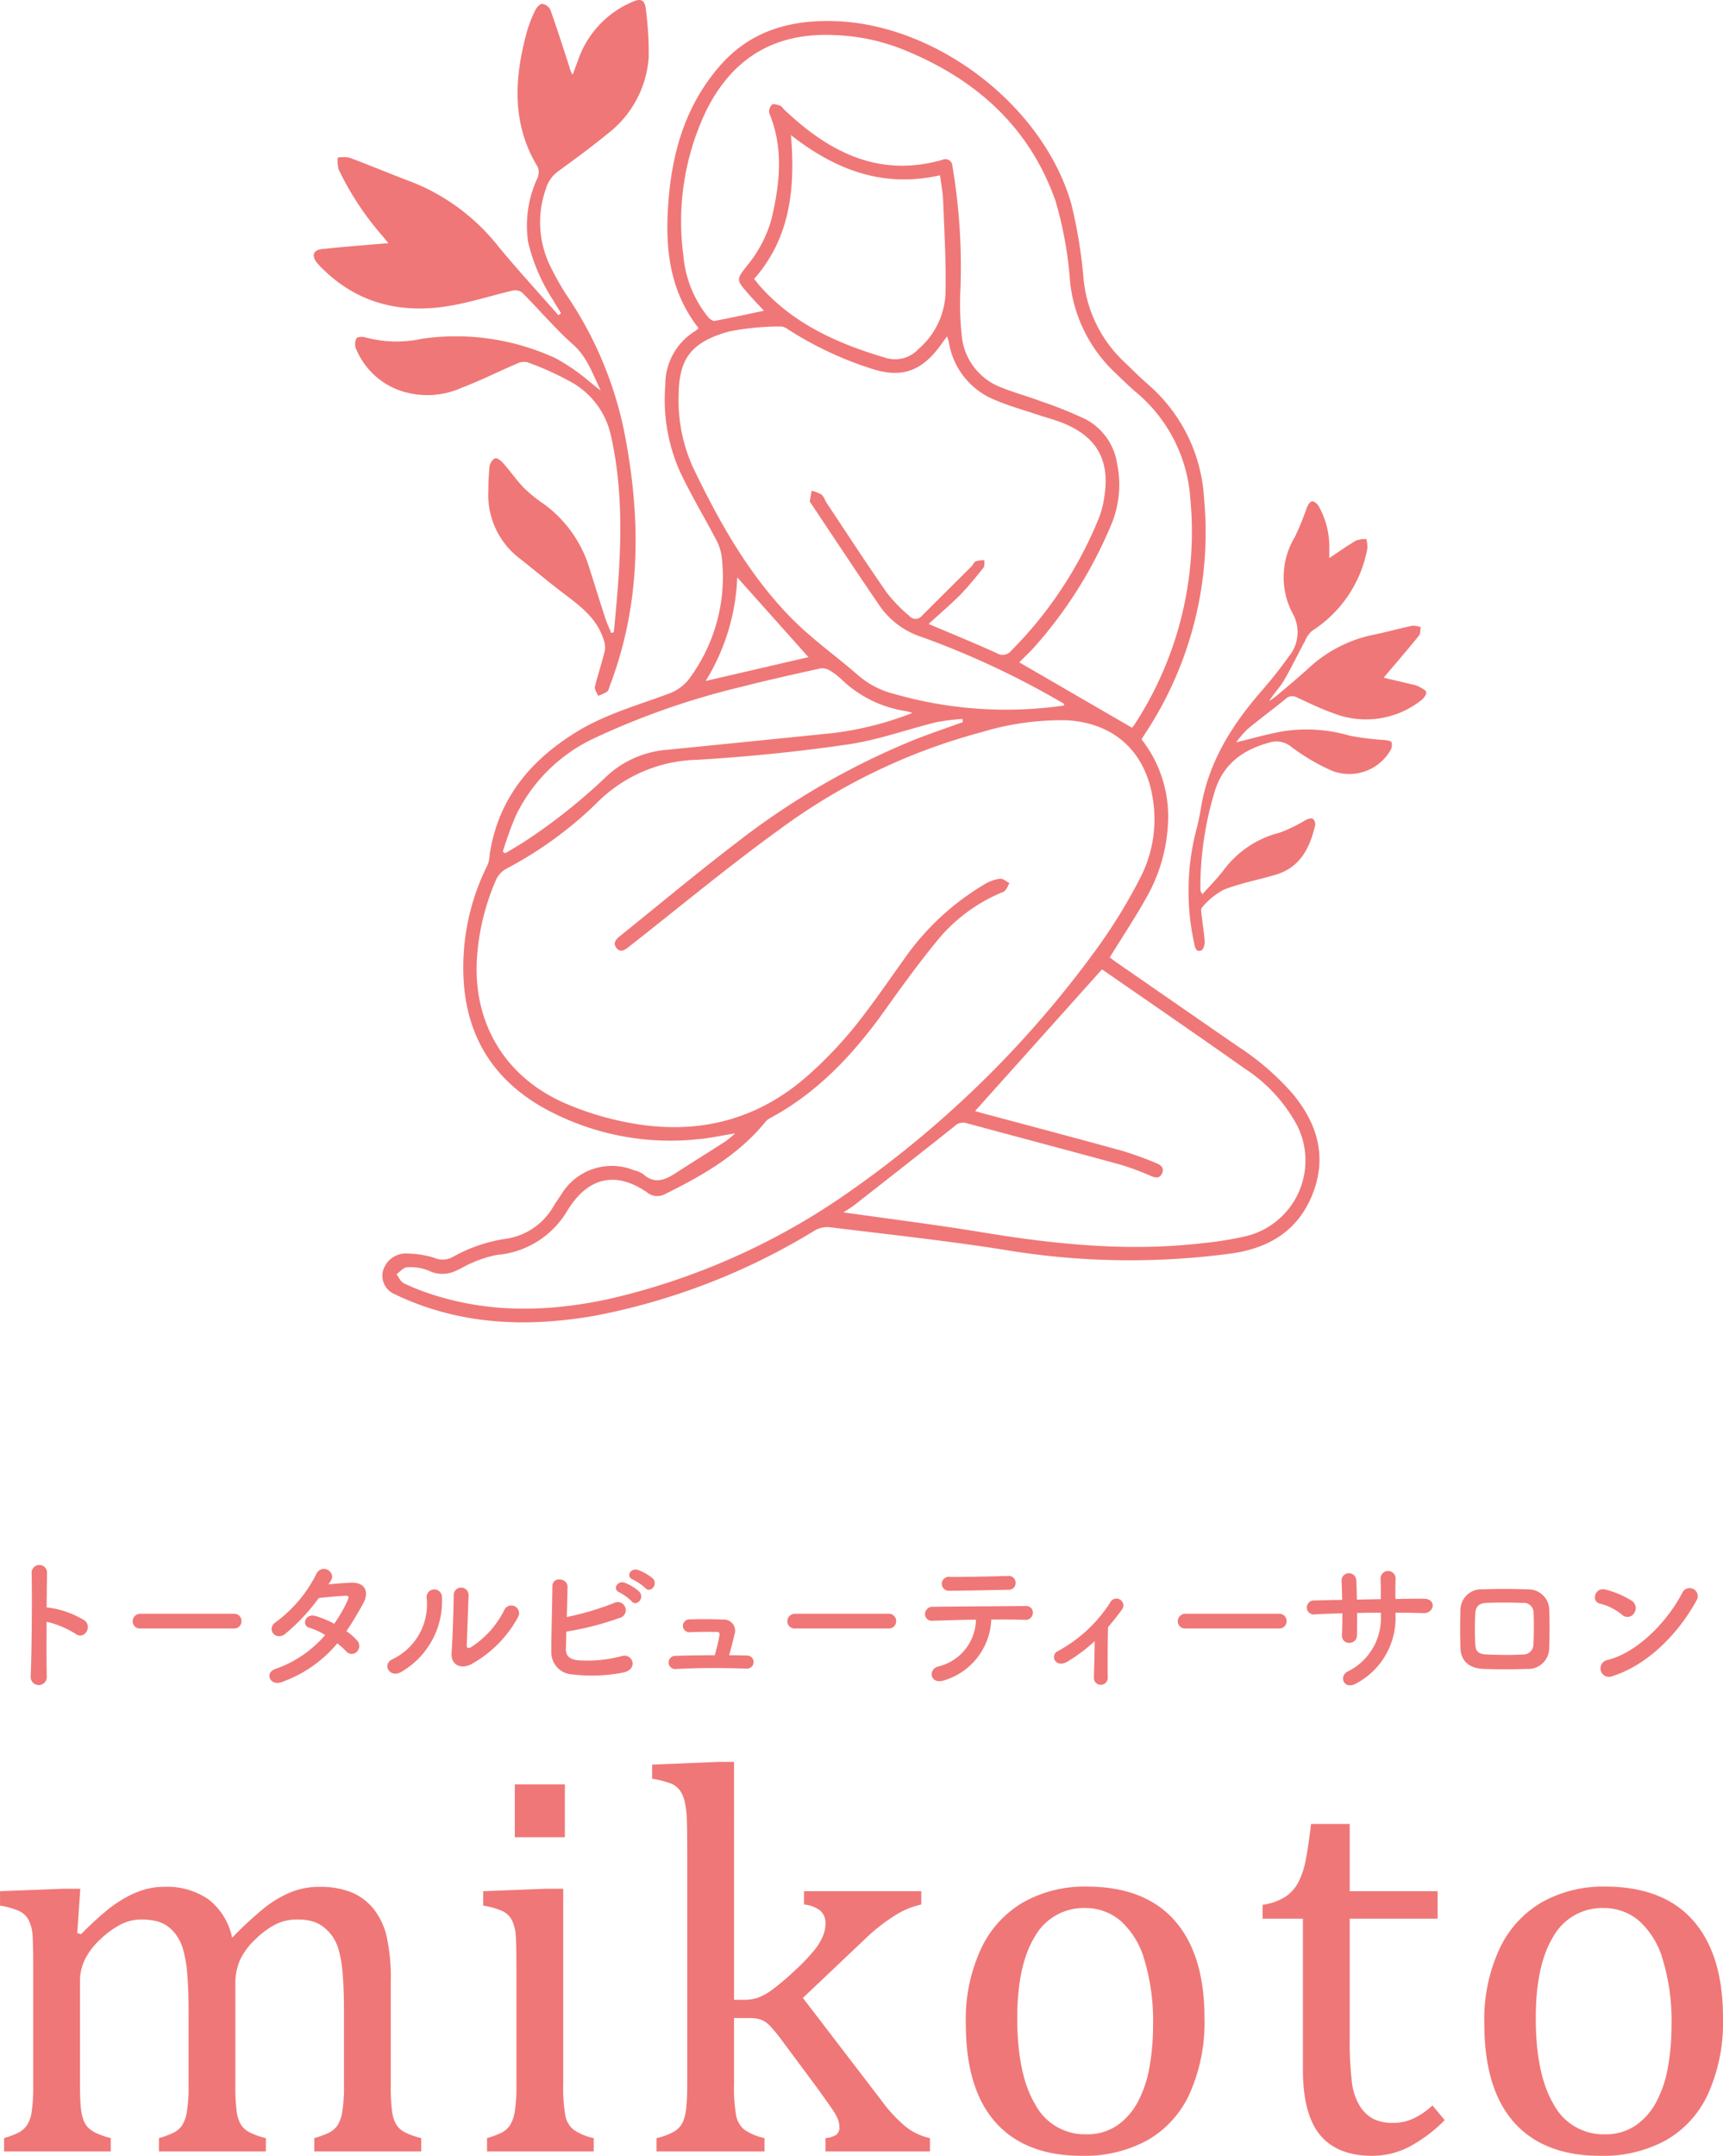
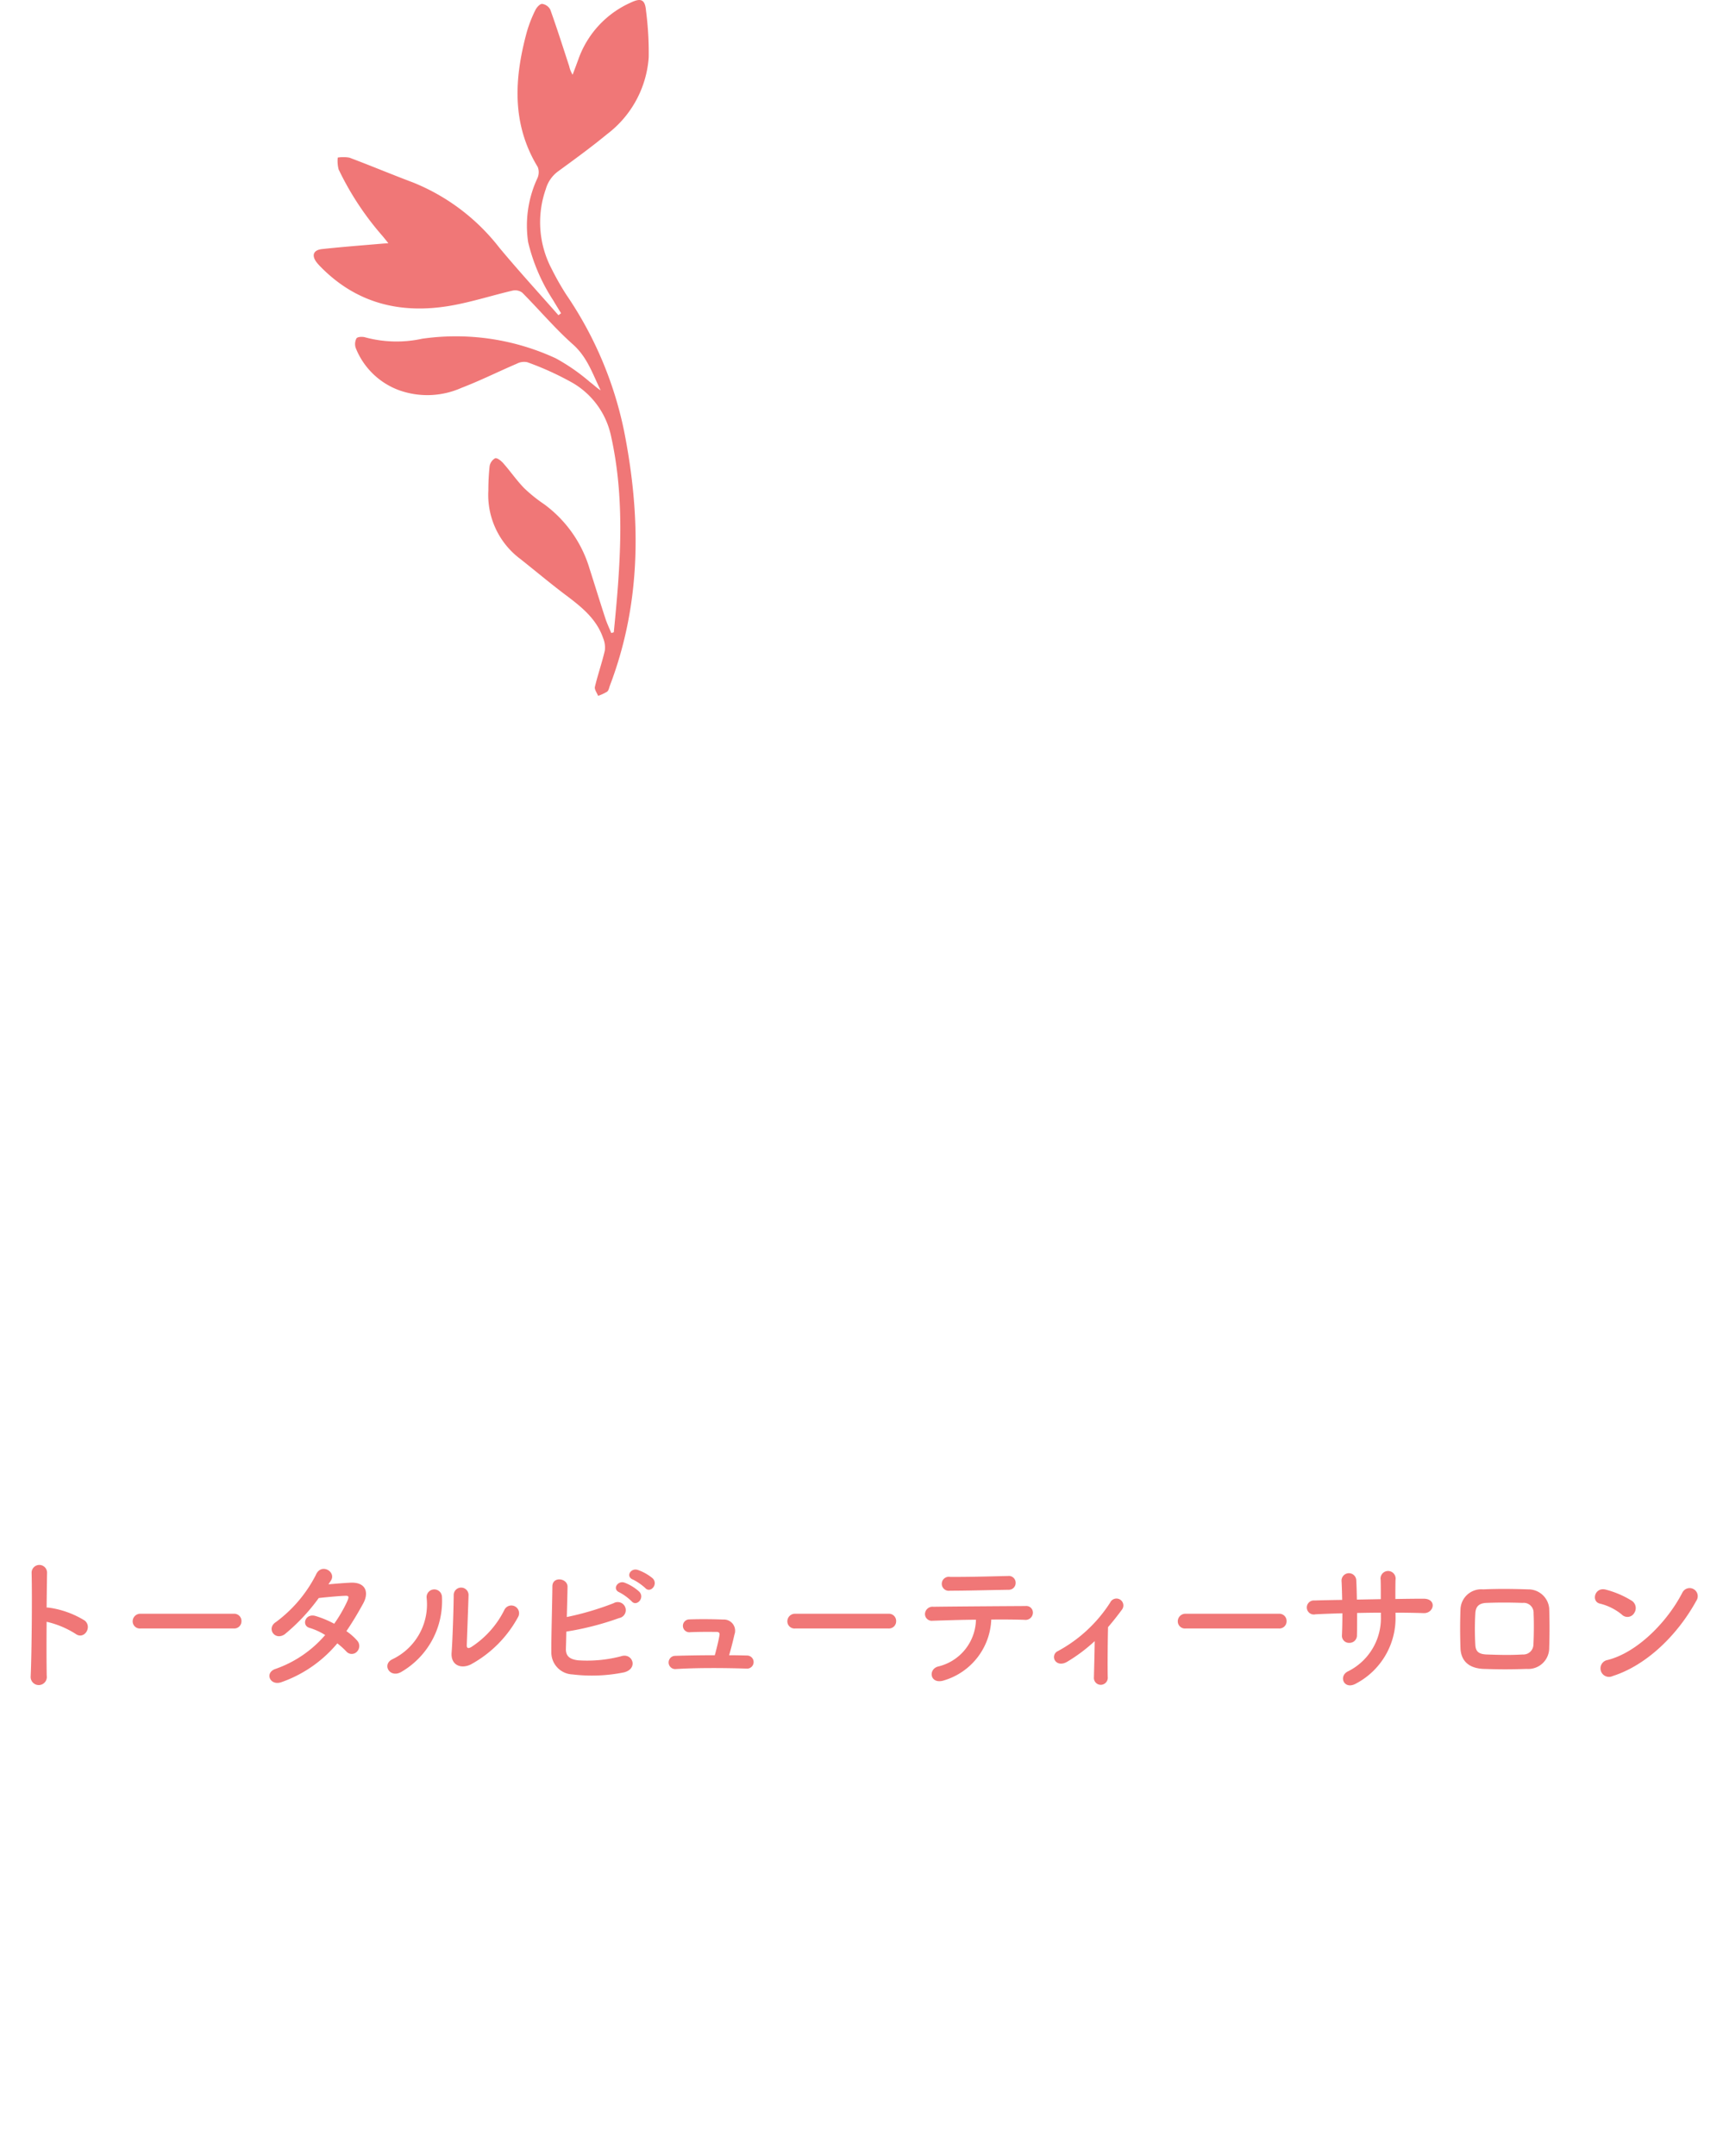
<svg xmlns="http://www.w3.org/2000/svg" width="185.49" height="231.992" viewBox="0 0 185.49 231.992">
  <g id="グループ_17011" data-name="グループ 17011" transform="translate(-83.933 -46.477)">
    <path id="パス_266175" data-name="パス 266175" d="M-86.048-6a9.918,9.918,0,0,1,3.12,1.3c.912.672,1.824-.72.992-1.424a9.9,9.9,0,0,0-3.84-1.392,1.645,1.645,0,0,0-.272-.016c.016-1.568.032-2.96.048-3.744a.832.832,0,0,0-1.664-.016c.064,2.3.016,8.576-.1,11.168a.87.87,0,1,0,1.728-.064C-86.064-1.488-86.064-3.792-86.048-6Zm20.16.72a.772.772,0,0,0,.816-.784.776.776,0,0,0-.816-.8H-75.936a.816.816,0,0,0-.848.816.77.77,0,0,0,.848.768Zm11.136,1.6a9.119,9.119,0,0,1,.96.864.768.768,0,0,0,1.136.048.867.867,0,0,0,.032-1.216,6.044,6.044,0,0,0-1.152-1.008c.624-.912,1.216-1.9,1.808-2.976.624-1.136.336-2.288-1.312-2.24-.768.032-1.648.112-2.432.176q.168-.24.288-.432c.56-.928-1.088-1.92-1.648-.56a14.529,14.529,0,0,1-4.272,5.04c-1.088.672-.144,2.064.928,1.328a20.835,20.835,0,0,0,3.664-3.9c.544-.064,2.192-.224,2.832-.24.416-.016.48.064.176.72a15.725,15.725,0,0,1-1.344,2.288A10.589,10.589,0,0,0-57.1-6.624c-1.12-.32-1.536,1.04-.64,1.28a7,7,0,0,1,1.68.768A12.458,12.458,0,0,1-61.408-.928c-1.216.4-.592,1.9.688,1.408A13.768,13.768,0,0,0-54.752-3.68Zm19.44-2.8a.832.832,0,1,0-1.456-.8,10.1,10.1,0,0,1-3.568,4c-.3.176-.5.144-.48-.208.016-.544.176-4.768.192-5.392a.8.8,0,1,0-1.6,0c0,.944-.112,4.752-.224,6.192-.112,1.376,1.024,1.792,2.064,1.28A12.682,12.682,0,0,0-35.312-6.48ZM-47.888-.592a8.809,8.809,0,0,0,4.4-8.1.827.827,0,1,0-1.648.128,6.533,6.533,0,0,1-3.648,6.576C-50-1.44-49.12.1-47.888-.592ZM-21.6-9.632c.544.608,1.44-.4.8-1.04a5.107,5.107,0,0,0-1.616-.912c-.752-.24-1.328.72-.512,1.04A5.925,5.925,0,0,1-21.6-9.632Zm-1.472,1.424c.528.624,1.456-.352.832-1.024a5,5,0,0,0-1.584-.976c-.736-.272-1.376.7-.56,1.04A5.657,5.657,0,0,1-23.072-8.208ZM-30.1-4.944A31.023,31.023,0,0,0-24.416-6.4.867.867,0,1,0-25.008-8a31.33,31.33,0,0,1-5.04,1.488c.032-1.184.064-2.384.08-3.248.016-.944-1.632-1.168-1.632-.048-.016,1.9-.128,5.472-.112,7.072a2.366,2.366,0,0,0,2.272,2.4A17.316,17.316,0,0,0-23.872-.56c1.568-.416.88-2.144-.336-1.728a14.46,14.46,0,0,1-4.656.432c-.96-.128-1.312-.512-1.28-1.3C-30.128-3.6-30.112-4.24-30.1-4.944ZM-12.576-2.4c.208-.688.416-1.52.576-2.224A1.205,1.205,0,0,0-13.2-6.24c-.8-.032-2.256-.064-3.664-.016a.692.692,0,1,0,.112,1.376c1.056-.048,2.144-.032,2.816-.032.3,0,.368.144.32.384-.08.5-.3,1.408-.5,2.128-1.616,0-3.184.032-4.256.064A.713.713,0,1,0-18.32-.912c2.112-.144,5.312-.128,7.664-.048a.7.7,0,1,0,.032-1.408C-11.232-2.384-11.888-2.4-12.576-2.4ZM4.592-5.28a.772.772,0,0,0,.816-.784.776.776,0,0,0-.816-.8H-5.456a.816.816,0,0,0-.848.816.77.77,0,0,0,.848.768Zm13.68-4.912a.729.729,0,0,0-.816-.736c-2.1.048-4.224.112-6.24.1A.754.754,0,1,0,11.2-9.344c1.712,0,4.112-.064,6.32-.1A.731.731,0,0,0,18.272-10.192ZM15.648-6.24c1.408-.016,2.72,0,3.6.032a.785.785,0,0,0,.88-.72.708.708,0,0,0-.784-.768c-2.608.016-7.648.048-9.92.08a.813.813,0,0,0-.912.784.732.732,0,0,0,.832.72c1.12-.032,2.88-.1,4.656-.112a5.292,5.292,0,0,1-4.08,5.04c-1.12.3-.864,2.016.7,1.472A7.128,7.128,0,0,0,15.648-6.24ZM26.784-3.92C26.768-2.592,26.72-.9,26.7-.032a.743.743,0,0,0,.768.816.764.764,0,0,0,.72-.848c-.032-1.152,0-4.128.032-5.36.5-.576.992-1.2,1.5-1.888a.743.743,0,1,0-1.264-.768,15.33,15.33,0,0,1-5.632,5.232.7.7,0,0,0-.3,1.04c.24.336.736.448,1.312.1A17.669,17.669,0,0,0,26.784-3.92Zm19.84-1.36a.772.772,0,0,0,.816-.784.776.776,0,0,0-.816-.8H36.576a.816.816,0,0,0-.848.816.77.77,0,0,0,.848.768Zm12.544-1.7c1.04,0,2.048.016,3.04.048,1.12.032,1.456-1.568-.048-1.552-.96,0-1.984.016-3.008.032,0-.72,0-1.424.016-2.064a.813.813,0,1,0-1.6.016c.016.448.016,1.232.016,2.064l-2.576.048c-.016-.784-.032-1.5-.064-2.032a.794.794,0,1,0-1.584.064c.032.544.048,1.248.064,2-1.008.016-2.016.032-2.976.064a.756.756,0,1,0,.1,1.488c.9-.048,1.888-.08,2.9-.112,0,.88-.016,1.712-.048,2.368a.76.76,0,0,0,.8.816.8.8,0,0,0,.816-.832c.016-.624.016-1.472.016-2.384.848-.016,1.7-.032,2.56-.032v.368A6.383,6.383,0,0,1,54-.64c-.992.544-.352,2.016.928,1.28a7.976,7.976,0,0,0,4.24-7.312ZM75.712-3.2c.048-1.376.048-2.8,0-4.256A2.248,2.248,0,0,0,73.44-9.488c-1.552-.048-3.04-.08-4.832,0A2.238,2.238,0,0,0,66.16-7.28c-.048,1.376-.048,2.528,0,4.112.048,1.344.864,2.176,2.5,2.24,1.552.048,2.656.064,4.64,0A2.25,2.25,0,0,0,75.712-3.2Zm-1.7-.352A1.082,1.082,0,0,1,72.864-2.48c-1.456.08-2.416.048-3.872,0-.88-.032-1.2-.336-1.232-1.04a29.7,29.7,0,0,1,0-3.376c.032-.656.3-1.1,1.2-1.136,1.248-.048,2.512-.048,3.888,0a1.061,1.061,0,0,1,1.184,1.12C74.08-5.84,74.064-4.608,74.016-3.552Zm17.5-4.656a.872.872,0,1,0-1.456-.944C88.448-6.016,85.216-2.7,82-1.888A.915.915,0,1,0,82.544-.16C86.224-1.328,89.536-4.608,91.52-8.208Zm-6.672,1.3A.946.946,0,0,0,84.64-8.24a10.147,10.147,0,0,0-2.816-1.216c-1.216-.336-1.616,1.28-.656,1.5a5.906,5.906,0,0,1,2.368,1.184A.847.847,0,0,0,84.848-6.912Z" transform="translate(175 227)" fill="#f07777" />
-     <path id="パス_266174" data-name="パス 266174" d="M-84.747-23.5l.41.117a35.893,35.893,0,0,1,2.886-2.651,13.462,13.462,0,0,1,2.183-1.436,9.476,9.476,0,0,1,1.978-.776,7.647,7.647,0,0,1,1.89-.234,7.9,7.9,0,0,1,4.775,1.348A7.014,7.014,0,0,1-68.077-23a38.827,38.827,0,0,1,3.56-3.281,11.669,11.669,0,0,1,2.783-1.626,8.13,8.13,0,0,1,3.062-.571,9.055,9.055,0,0,1,3.384.571,5.955,5.955,0,0,1,2.4,1.758,7.483,7.483,0,0,1,1.436,2.974,20.273,20.273,0,0,1,.454,4.8V-7.324a21.312,21.312,0,0,0,.146,3.076,3.937,3.937,0,0,0,.425,1.318,2.367,2.367,0,0,0,.835.806,7.79,7.79,0,0,0,1.875.688V0H-59.229V-1.436a10.329,10.329,0,0,0,1.641-.615,2.4,2.4,0,0,0,.835-.732,3.771,3.771,0,0,0,.527-1.45,16.98,16.98,0,0,0,.19-2.974v-7.676q0-2.49-.132-4.116a13.743,13.743,0,0,0-.41-2.593,5.066,5.066,0,0,0-.674-1.523,4.98,4.98,0,0,0-.894-.967,3.774,3.774,0,0,0-1.172-.645,5.577,5.577,0,0,0-1.787-.234,5.124,5.124,0,0,0-2.183.469,8.693,8.693,0,0,0-2.2,1.582A7.506,7.506,0,0,0-67.2-20.669a6.205,6.205,0,0,0-.527,2.651V-7.324a21.312,21.312,0,0,0,.146,3.076,3.937,3.937,0,0,0,.425,1.318,2.367,2.367,0,0,0,.835.806,7.79,7.79,0,0,0,1.875.688V0H-75.958V-1.436a10.329,10.329,0,0,0,1.641-.615,2.4,2.4,0,0,0,.835-.732,3.771,3.771,0,0,0,.527-1.45,16.98,16.98,0,0,0,.19-2.974v-7.676q0-2.607-.146-4.248a13.208,13.208,0,0,0-.454-2.637,4.962,4.962,0,0,0-.791-1.611,4.157,4.157,0,0,0-.981-.937A3.741,3.741,0,0,0-76.31-24.8a6.57,6.57,0,0,0-1.523-.161,4.866,4.866,0,0,0-2.256.542,9.729,9.729,0,0,0-2.153,1.567A7.623,7.623,0,0,0-83.9-20.713a5.3,5.3,0,0,0-.557,2.4V-7.324q0,1.67.088,2.549A5.542,5.542,0,0,0-84.088-3.4a2.389,2.389,0,0,0,.483.806,3.11,3.11,0,0,0,.835.586,8.776,8.776,0,0,0,1.626.571V0H-92.628V-1.436a9.821,9.821,0,0,0,1.6-.615,2.588,2.588,0,0,0,.835-.732,3.455,3.455,0,0,0,.527-1.436,18.582,18.582,0,0,0,.176-3.018V-20.01q0-1.875-.059-3.018a4.573,4.573,0,0,0-.41-1.831,2.227,2.227,0,0,0-1.069-1.025,8.457,8.457,0,0,0-2.036-.571v-1.553l6.855-.264h1.787Zm52.491-16v5.684h-5.391v-5.684ZM-40.635-1.436a9.676,9.676,0,0,0,1.626-.615,2.444,2.444,0,0,0,.82-.732,3.752,3.752,0,0,0,.527-1.436,17.176,17.176,0,0,0,.19-3.018V-20.01q0-1.875-.059-3.018a4.573,4.573,0,0,0-.41-1.831,2.227,2.227,0,0,0-1.069-1.025,8.457,8.457,0,0,0-2.036-.571v-1.553l6.826-.264h1.787V-7.324a17.478,17.478,0,0,0,.234,3.5A2.573,2.573,0,0,0-31.3-2.329a6.062,6.062,0,0,0,2.153.894V0H-40.635Zm26.592-14.883h.938a5.1,5.1,0,0,0,1.582-.205,6.8,6.8,0,0,0,1.611-.894,28.556,28.556,0,0,0,2.49-2.124A20.015,20.015,0,0,0-5.386-21.68a6,6,0,0,0,.952-1.611,3.435,3.435,0,0,0,.234-1.23A1.777,1.777,0,0,0-4.741-25.9a3.3,3.3,0,0,0-1.772-.674v-1.436H6.113v1.436a8.775,8.775,0,0,0-2.871,1.2A19.525,19.525,0,0,0,.107-22.91l-6.738,6.387L1.806-5.508A15.542,15.542,0,0,0,4.458-2.651,6.261,6.261,0,0,0,7.051-1.436V0H-4.2V-1.436a2.572,2.572,0,0,0,1.128-.337.936.936,0,0,0,.366-.835,2.419,2.419,0,0,0-.161-.864,6.163,6.163,0,0,0-.659-1.157q-.5-.732-1.816-2.549l-3.486-4.687a17.461,17.461,0,0,0-1.421-1.729,2.617,2.617,0,0,0-.894-.586,3.678,3.678,0,0,0-1.26-.176h-1.641v7.031a17.478,17.478,0,0,0,.234,3.5,2.573,2.573,0,0,0,.894,1.494,6.062,6.062,0,0,0,2.153.894V0H-22.393V-1.436a6.605,6.605,0,0,0,2.036-.791,2.375,2.375,0,0,0,.82-.981,5.386,5.386,0,0,0,.352-1.553q.1-.981.1-2.563V-31.846q0-2.812-.044-3.926a9.659,9.659,0,0,0-.234-1.89,3.276,3.276,0,0,0-.527-1.216,2.368,2.368,0,0,0-.908-.7,9.545,9.545,0,0,0-2.065-.527v-1.523l7.061-.293h1.758ZM23.418.469q-6.094,0-9.3-3.589T10.908-13.74a18.01,18.01,0,0,1,1.685-8.174,11.3,11.3,0,0,1,4.614-4.966,13.532,13.532,0,0,1,6.68-1.626q6.27,0,9.492,3.647T36.6-14.385a18.782,18.782,0,0,1-1.611,8.2,11.013,11.013,0,0,1-4.57,5A14.117,14.117,0,0,1,23.418.469ZM16.446-14.355q0,6.035,1.919,9.272a6.053,6.053,0,0,0,5.493,3.237A5.727,5.727,0,0,0,27.2-2.8a7.17,7.17,0,0,0,2.241-2.563A12.544,12.544,0,0,0,30.684-9.1a25.115,25.115,0,0,0,.381-4.438,22.817,22.817,0,0,0-.952-7.148,8.844,8.844,0,0,0-2.593-4.175,5.781,5.781,0,0,0-3.75-1.333,6.019,6.019,0,0,0-5.435,3.076Q16.446-20.039,16.446-14.355ZM42.862-26.543a6.155,6.155,0,0,0,2.373-.82,4.2,4.2,0,0,0,1.421-1.509,8.3,8.3,0,0,0,.806-2.314q.293-1.392.615-4.058h4.16v7.236H61.7v2.959H52.237v13.037a34.43,34.43,0,0,0,.234,4.526,6.237,6.237,0,0,0,.879,2.637,3.924,3.924,0,0,0,1.465,1.362,4.717,4.717,0,0,0,2.109.41,5.088,5.088,0,0,0,2.2-.483,8.246,8.246,0,0,0,2.021-1.392l1.318,1.582a15.8,15.8,0,0,1-3.94,2.93,8.682,8.682,0,0,1-3.853.908q-3.779,0-5.625-2.241T47.2-8.789v-16.26H42.862ZM79.239.469q-6.094,0-9.3-3.589T66.729-13.74a18.01,18.01,0,0,1,1.685-8.174,11.3,11.3,0,0,1,4.614-4.966,13.532,13.532,0,0,1,6.68-1.626q6.27,0,9.492,3.647t3.223,10.474a18.782,18.782,0,0,1-1.611,8.2,11.013,11.013,0,0,1-4.57,5A14.117,14.117,0,0,1,79.239.469ZM72.267-14.355q0,6.035,1.919,9.272a6.053,6.053,0,0,0,5.493,3.237,5.727,5.727,0,0,0,3.34-.952A7.17,7.17,0,0,0,85.26-5.361,12.544,12.544,0,0,0,86.5-9.1a25.115,25.115,0,0,0,.381-4.438,22.817,22.817,0,0,0-.952-7.148,8.844,8.844,0,0,0-2.593-4.175,5.781,5.781,0,0,0-3.75-1.333,6.019,6.019,0,0,0-5.435,3.076Q72.267-20.039,72.267-14.355Z" transform="translate(177 278)" fill="#f07777" />
    <g id="グループ_17007" data-name="グループ 17007" transform="translate(117.709 46.477)">
-       <path id="パス_266101" data-name="パス 266101" d="M-2080.4,281.357c-3.333-4.254-3.648-9.212-3.17-14.328.482-5.154,2.006-9.909,5.486-13.889,3.3-3.78,7.6-4.967,12.426-4.8,10.961.388,22.352,9.1,25.391,19.646a52.6,52.6,0,0,1,1.334,8.159,14.075,14.075,0,0,0,4.319,8.82c.89.846,1.753,1.724,2.682,2.525a17.5,17.5,0,0,1,5.96,12.169,39.267,39.267,0,0,1-6.375,25.4c-.114.178-.222.359-.35.568a13.446,13.446,0,0,1,2.828,9.312,17.736,17.736,0,0,1-2.3,7.7c-1.207,2.167-2.586,4.236-3.951,6.449.151.113.4.314.663.5q6.549,4.533,13.1,9.063a28.151,28.151,0,0,1,6.031,5.234c2.458,3.028,3.535,6.411,2.21,10.215-1.437,4.127-4.54,6.206-8.792,6.836a81.7,81.7,0,0,1-24.758-.41c-6.21-.971-12.467-1.646-18.708-2.408a2.661,2.661,0,0,0-1.535.382,70.974,70.974,0,0,1-23.652,9.155c-7.054,1.226-14,1.03-20.684-1.922-.252-.112-.505-.224-.748-.356a2.161,2.161,0,0,1-1.4-2.429,2.569,2.569,0,0,1,2.273-1.987,10.444,10.444,0,0,1,3.239.443,2.26,2.26,0,0,0,2-.057,16.541,16.541,0,0,1,5.873-1.994,7.053,7.053,0,0,0,4.946-3.383c.287-.472.595-.931.908-1.386a6.344,6.344,0,0,1,7.8-2.593,2.9,2.9,0,0,1,1.01.431c1.2,1.08,2.319.641,3.462-.1,1.8-1.162,3.625-2.3,5.429-3.457a12.094,12.094,0,0,0,1-.835c-1.5.239-2.744.521-4.006.625a28.131,28.131,0,0,1-16.862-3.507c-6.571-3.829-8.927-9.826-8.3-17.17a24.579,24.579,0,0,1,2.545-8.884,3.681,3.681,0,0,0,.2-1.073c.907-6.015,4.414-10.188,9.444-13.252,3.04-1.852,6.46-2.8,9.765-4.033a4.859,4.859,0,0,0,2.195-1.53,18.363,18.363,0,0,0,3.559-13.36,5.5,5.5,0,0,0-.636-1.8c-1.253-2.389-2.648-4.708-3.8-7.142a18.933,18.933,0,0,1-1.62-9.342,6.757,6.757,0,0,1,3.217-5.875,2.287,2.287,0,0,0,.288-.226C-2080.443,281.457-2080.436,281.422-2080.4,281.357Zm28.466,42.415-.064-.343a24.137,24.137,0,0,0-2.832.364c-3.155.775-6.25,1.91-9.445,2.377-5.37.784-10.789,1.326-16.207,1.657a15.7,15.7,0,0,0-10.917,4.7,41.788,41.788,0,0,1-9.742,7.054,2.642,2.642,0,0,0-1.054,1.17,25.223,25.223,0,0,0-1.995,7.72c-.712,7.212,2.658,13.287,9.269,16.247a31.894,31.894,0,0,0,6.827,2.125c7.411,1.46,14.1-.146,19.754-5.289a44.52,44.52,0,0,0,4.689-4.927c1.887-2.337,3.582-4.83,5.335-7.274a27.918,27.918,0,0,1,8.757-8.157,4.372,4.372,0,0,1,1.625-.572c.319-.037.681.306,1.023.478-.214.319-.358.814-.652.93a17.879,17.879,0,0,0-7.3,5.46c-1.919,2.35-3.7,4.815-5.467,7.287-3.353,4.7-7.209,8.85-12.373,11.616a1.659,1.659,0,0,0-.49.4c-2.891,3.542-6.729,5.757-10.746,7.737a1.748,1.748,0,0,1-2.014-.168c-3.291-2.259-6.207-1.644-8.371,1.685-.05.077-.106.151-.152.23a9.739,9.739,0,0,1-7.634,4.83,12.338,12.338,0,0,0-2.687.863c-.626.242-1.194.632-1.816.888a3.331,3.331,0,0,1-2.835-.061,5.244,5.244,0,0,0-2.32-.36c-.389.013-.763.485-1.143.75.261.333.453.81.8.973a24.924,24.924,0,0,0,3.079,1.213c6.319,2.042,12.712,1.845,19.1.452a73.775,73.775,0,0,0,26.333-11.911,112.311,112.311,0,0,0,25.927-25.552,57.718,57.718,0,0,0,4.779-7.73,13.72,13.72,0,0,0,1.451-8.308c-.689-5.211-4.047-8.44-9.277-8.754a29.715,29.715,0,0,0-9.174,1.274,64.536,64.536,0,0,0-21.779,10.477c-5.542,4-10.809,8.389-16.194,12.61-.434.34-.9.7-1.353.15-.438-.534-.052-.949.392-1.305,4.166-3.342,8.259-6.779,12.506-10.014a80.505,80.505,0,0,1,19.141-11.083C-2055.452,325-2053.685,324.406-2051.935,323.772Zm-3.688-10.562c2.485,1.055,4.929,2.046,7.327,3.14a1.2,1.2,0,0,0,1.583-.28,43.36,43.36,0,0,0,9.355-14.094,10.011,10.011,0,0,0,.668-2.574c.577-3.842-.843-6.336-4.437-7.8-.934-.381-1.923-.627-2.882-.949-1.452-.487-2.939-.9-4.343-1.5a8.053,8.053,0,0,1-5.079-6.2c-.038-.2-.116-.4-.206-.7-.268.371-.479.664-.691.955-2.105,2.9-4.325,3.618-7.693,2.449a37.642,37.642,0,0,1-8.783-4.182,1.338,1.338,0,0,0-.749-.28,28.6,28.6,0,0,0-5.564.543c-4.125,1.16-5.392,2.968-5.417,6.889a17.383,17.383,0,0,0,1.534,7.706c2.792,5.829,5.947,11.471,10.488,16.135,2.235,2.3,4.9,4.165,7.326,6.286a9.358,9.358,0,0,0,3.8,1.97,43.713,43.713,0,0,0,18.3,1.269c.027,0,.041-.094.071-.17-.315-.184-.631-.373-.95-.555a91.929,91.929,0,0,0-14.348-6.639,8.821,8.821,0,0,1-4.481-3.227c-2.566-3.741-5.058-7.532-7.579-11.3-.017-.025-.051-.055-.047-.077.065-.381.135-.76.2-1.14a3.554,3.554,0,0,1,1.064.4c.268.215.371.625.575.931,2.157,3.242,4.282,6.506,6.506,9.7a17.063,17.063,0,0,0,2.37,2.426.881.881,0,0,0,1.371-.019c1.772-1.776,3.557-3.54,5.332-5.313.172-.172.273-.469.471-.55a3.292,3.292,0,0,1,.926-.107c-.031.27.036.618-.107.8-.828,1.026-1.657,2.059-2.579,3C-2053.343,311.2-2054.487,312.169-2055.624,313.211Zm-17.728-33.708c-.571-.618-1.192-1.251-1.77-1.923-1.195-1.389-1.215-1.421-.106-2.855a13.546,13.546,0,0,0,2.713-5.176c.883-3.786,1.294-7.563-.263-11.3a1.031,1.031,0,0,1,.287-.916c.159-.134.6,0,.888.108.182.066.3.3.458.444,4.8,4.539,10.144,7.333,17,5.382a.754.754,0,0,1,1.081.657,64.915,64.915,0,0,1,.87,13.206,30.662,30.662,0,0,0,.118,4.842,6.615,6.615,0,0,0,4.331,5.808c1.363.545,2.788.936,4.165,1.45a44.678,44.678,0,0,1,4.849,1.946,6.514,6.514,0,0,1,3.4,4.789,11.169,11.169,0,0,1-.719,6.764,46.825,46.825,0,0,1-8.293,13.08c-.49.536-1.025,1.031-1.523,1.53l12.14,7.039a2.063,2.063,0,0,0,.2-.24,37.926,37.926,0,0,0,6.073-24.453,16.35,16.35,0,0,0-5.842-11.415c-.752-.63-1.445-1.331-2.157-2.008a15.673,15.673,0,0,1-4.938-9.814,41.117,41.117,0,0,0-1.571-8.756c-2.871-8.163-8.865-13.356-16.8-16.451a22,22,0,0,0-7.012-1.4c-6.4-.3-10.989,2.455-13.811,8.173a27.614,27.614,0,0,0-2.445,15.517,12.171,12.171,0,0,0,2.666,6.654c.169.2.5.451.706.412C-2076.891,280.266-2075.138,279.878-2073.352,279.5Zm8.574,97.027c5.076.724,10.038,1.341,14.967,2.155,7.875,1.3,15.762,2.094,23.737,1.152a35.65,35.65,0,0,0,4.717-.767,8.382,8.382,0,0,0,5.394-11.913,16.724,16.724,0,0,0-5.631-6.1c-5.035-3.563-10.125-7.048-15.195-10.562-.118-.082-.256-.133-.184-.1l-13.65,15.233c.161.047.451.136.745.215,5.037,1.351,10.08,2.68,15.107,4.067a39.039,39.039,0,0,1,3.712,1.344c.5.2.851.573.533,1.152-.292.532-.73.384-1.2.194a28.917,28.917,0,0,0-3.183-1.187c-5.532-1.516-11.079-2.977-16.615-4.479a1.3,1.3,0,0,0-1.306.321c-3.525,2.81-7.077,5.588-10.627,8.367C-2063.856,375.946-2064.3,376.208-2064.778,376.529Zm-5.666-115.933c.475,5.711-.055,11.043-3.958,15.477.214.274.354.472.512.654,3.679,4.217,8.555,6.357,13.769,7.882a3.418,3.418,0,0,0,3.383-.965,8.366,8.366,0,0,0,2.936-6.052c.073-3.3-.132-6.611-.258-9.915-.034-.9-.215-1.8-.336-2.749C-2060.549,266.318-2065.683,264.331-2070.444,260.6Zm13.084,62.185c-.235-.065-.467-.146-.706-.192a12.749,12.749,0,0,1-6.848-3.326,7.256,7.256,0,0,0-1.383-1.066,1.508,1.508,0,0,0-1-.2c-2.814.626-5.631,1.248-8.424,1.964a82.705,82.705,0,0,0-15.875,5.532,17.69,17.69,0,0,0-8.486,8.386,39.788,39.788,0,0,0-1.385,3.839l.272.167c.647-.39,1.3-.772,1.941-1.172a61.54,61.54,0,0,0,8.934-7.083,10.728,10.728,0,0,1,6.346-2.861q9.071-.9,18.139-1.827A35.037,35.037,0,0,0-2057.36,322.781Zm-11.2-6-7.666-8.584a22.873,22.873,0,0,1-3.4,11.148Z" transform="translate(2121.816 -246.064)" fill="#f07777" />
      <path id="パス_266102" data-name="パス 266102" d="M-2122.174,304.079c.7-7.123,1.28-14.242-.346-21.336a8.7,8.7,0,0,0-4.049-5.483,31.81,31.81,0,0,0-4.915-2.244,1.658,1.658,0,0,0-1.118.153c-2,.856-3.955,1.834-5.985,2.611a9.03,9.03,0,0,1-6.656.265,7.963,7.963,0,0,1-4.7-4.531,1.3,1.3,0,0,1,.069-1.068c.124-.179.671-.2.968-.1a12.956,12.956,0,0,0,6.114.139,25.609,25.609,0,0,1,14.373,2.111,21.13,21.13,0,0,1,3.686,2.559c.384.279.719.628,1.145.886-.856-1.737-1.43-3.563-2.984-4.942-1.938-1.72-3.621-3.725-5.454-5.567a1.268,1.268,0,0,0-1.021-.228c-2.207.514-4.377,1.218-6.6,1.612-5.334.944-10.129-.157-14.049-4.128a6.069,6.069,0,0,1-.435-.476c-.606-.761-.414-1.367.546-1.472,2.164-.235,4.336-.4,6.506-.586.152-.013.3-.02.638-.042-.27-.333-.46-.581-.663-.816a31.335,31.335,0,0,1-4.693-7.129,3.654,3.654,0,0,1-.094-1.273,3.757,3.757,0,0,1,1.262.01c2.3.861,4.561,1.812,6.858,2.675a22.31,22.31,0,0,1,9.284,7.022c2.056,2.47,4.231,4.841,6.353,7.256l.284-.212c-.29-.474-.585-.945-.868-1.424a19.823,19.823,0,0,1-2.676-6.221,12.089,12.089,0,0,1,1.005-6.907,1.547,1.547,0,0,0,.033-1.175c-2.848-4.676-2.533-9.593-1.167-14.591a14.011,14.011,0,0,1,.908-2.309c.137-.288.494-.678.727-.664a1.189,1.189,0,0,1,.878.617c.722,2.014,1.371,4.054,2.035,6.089a2.923,2.923,0,0,0,.369.917c.209-.56.424-1.118.626-1.68a10.511,10.511,0,0,1,5.671-6.1c1.079-.511,1.5-.29,1.6.866a34.979,34.979,0,0,1,.293,5.041,11.347,11.347,0,0,1-4.47,8.26c-1.7,1.4-3.493,2.706-5.278,4.007a3.577,3.577,0,0,0-1.328,1.91,10.743,10.743,0,0,0,.618,8.571,28.94,28.94,0,0,0,1.59,2.8,40.388,40.388,0,0,1,6.216,14.66c1.827,9.227,1.89,18.422-1.521,27.39-.087.229-.129.532-.3.661a4.766,4.766,0,0,1-.976.455c-.123-.325-.409-.689-.342-.969.311-1.312.762-2.59,1.066-3.9a2.642,2.642,0,0,0-.186-1.356c-.726-2.108-2.393-3.4-4.091-4.675-1.642-1.237-3.215-2.565-4.829-3.839a8.6,8.6,0,0,1-3.431-7.382,24.784,24.784,0,0,1,.132-2.572,1.2,1.2,0,0,1,.6-.876c.23-.065.656.287.887.55.764.87,1.426,1.834,2.23,2.662a16.107,16.107,0,0,0,2.149,1.73,13.31,13.31,0,0,1,4.9,6.949c.571,1.781,1.117,3.571,1.7,5.35.174.535.421,1.047.635,1.569Z" transform="translate(2154.476 -236.036)" fill="#f07777" />
-       <path id="パス_266103" data-name="パス 266103" d="M-1641.761,571.132c.8-.9,1.577-1.679,2.249-2.547a10.8,10.8,0,0,1,6.059-4.079,16.644,16.644,0,0,0,2.864-1.391c.221-.1.569-.2.73-.1a.8.8,0,0,1,.234.7c-.57,2.442-1.616,4.537-4.251,5.317-1.852.548-3.773.905-5.567,1.6a7.791,7.791,0,0,0-2.36,1.925c-.18.178-.049.7-.012,1.06.093.885.258,1.764.3,2.65.016.313-.169.852-.38.919-.578.186-.666-.334-.749-.772a26.248,26.248,0,0,1,.229-12.219,26.517,26.517,0,0,0,.542-2.613c.849-4.787,3.33-8.707,6.456-12.3,1.045-1.2,2.048-2.451,2.968-3.751a4.084,4.084,0,0,0,.437-4.553,8.351,8.351,0,0,1,.2-8.283,30.969,30.969,0,0,0,1.316-3.222c.107-.251.334-.6.539-.62s.541.239.683.463a8.864,8.864,0,0,1,1.17,4.672c.007.3,0,.6,0,.966,1.022-.677,1.932-1.326,2.893-1.889a3.032,3.032,0,0,1,1.1-.157,3.589,3.589,0,0,1,.107,1.031,13.4,13.4,0,0,1-5.943,8.844,2.876,2.876,0,0,0-.747,1.045c-.781,1.447-1.487,2.938-2.323,4.352-.444.751-1.1,1.378-1.559,2.183.328-.245.669-.474.98-.739,1.054-.893,2.117-1.776,3.14-2.7a14.532,14.532,0,0,1,6.99-3.693c1.443-.287,2.863-.689,4.3-.994a2.625,2.625,0,0,1,.907.145c-.057.311-.012.705-.187.921-1.233,1.518-2.512,3-3.8,4.524.941.222,1.99.467,3.037.719a2.7,2.7,0,0,1,.7.214c.319.181.83.407.846.643.02.292-.321.694-.61.909a9.623,9.623,0,0,1-9.422,1.328c-1.328-.466-2.6-1.1-3.882-1.683a1.029,1.029,0,0,0-1.237.163c-1.353,1.109-2.767,2.144-4.112,3.262a10.2,10.2,0,0,0-1.191,1.4c1.723-.414,3.357-.891,5.023-1.187a16.621,16.621,0,0,1,7.2.474,29.714,29.714,0,0,0,3.8.471c.251.032.642.1.7.251a1.118,1.118,0,0,1-.115.833,5.12,5.12,0,0,1-6.318,2.212,21.916,21.916,0,0,1-4.406-2.6,2.51,2.51,0,0,0-2.291-.435c-2.951.8-5.093,2.369-5.976,5.484a35.337,35.337,0,0,0-1.477,9.978c0,.184.005.368.021.551C-1641.951,570.853-1641.9,570.9-1641.761,571.132Z" transform="translate(1737.43 -474.9)" fill="#f07777" />
    </g>
  </g>
</svg>